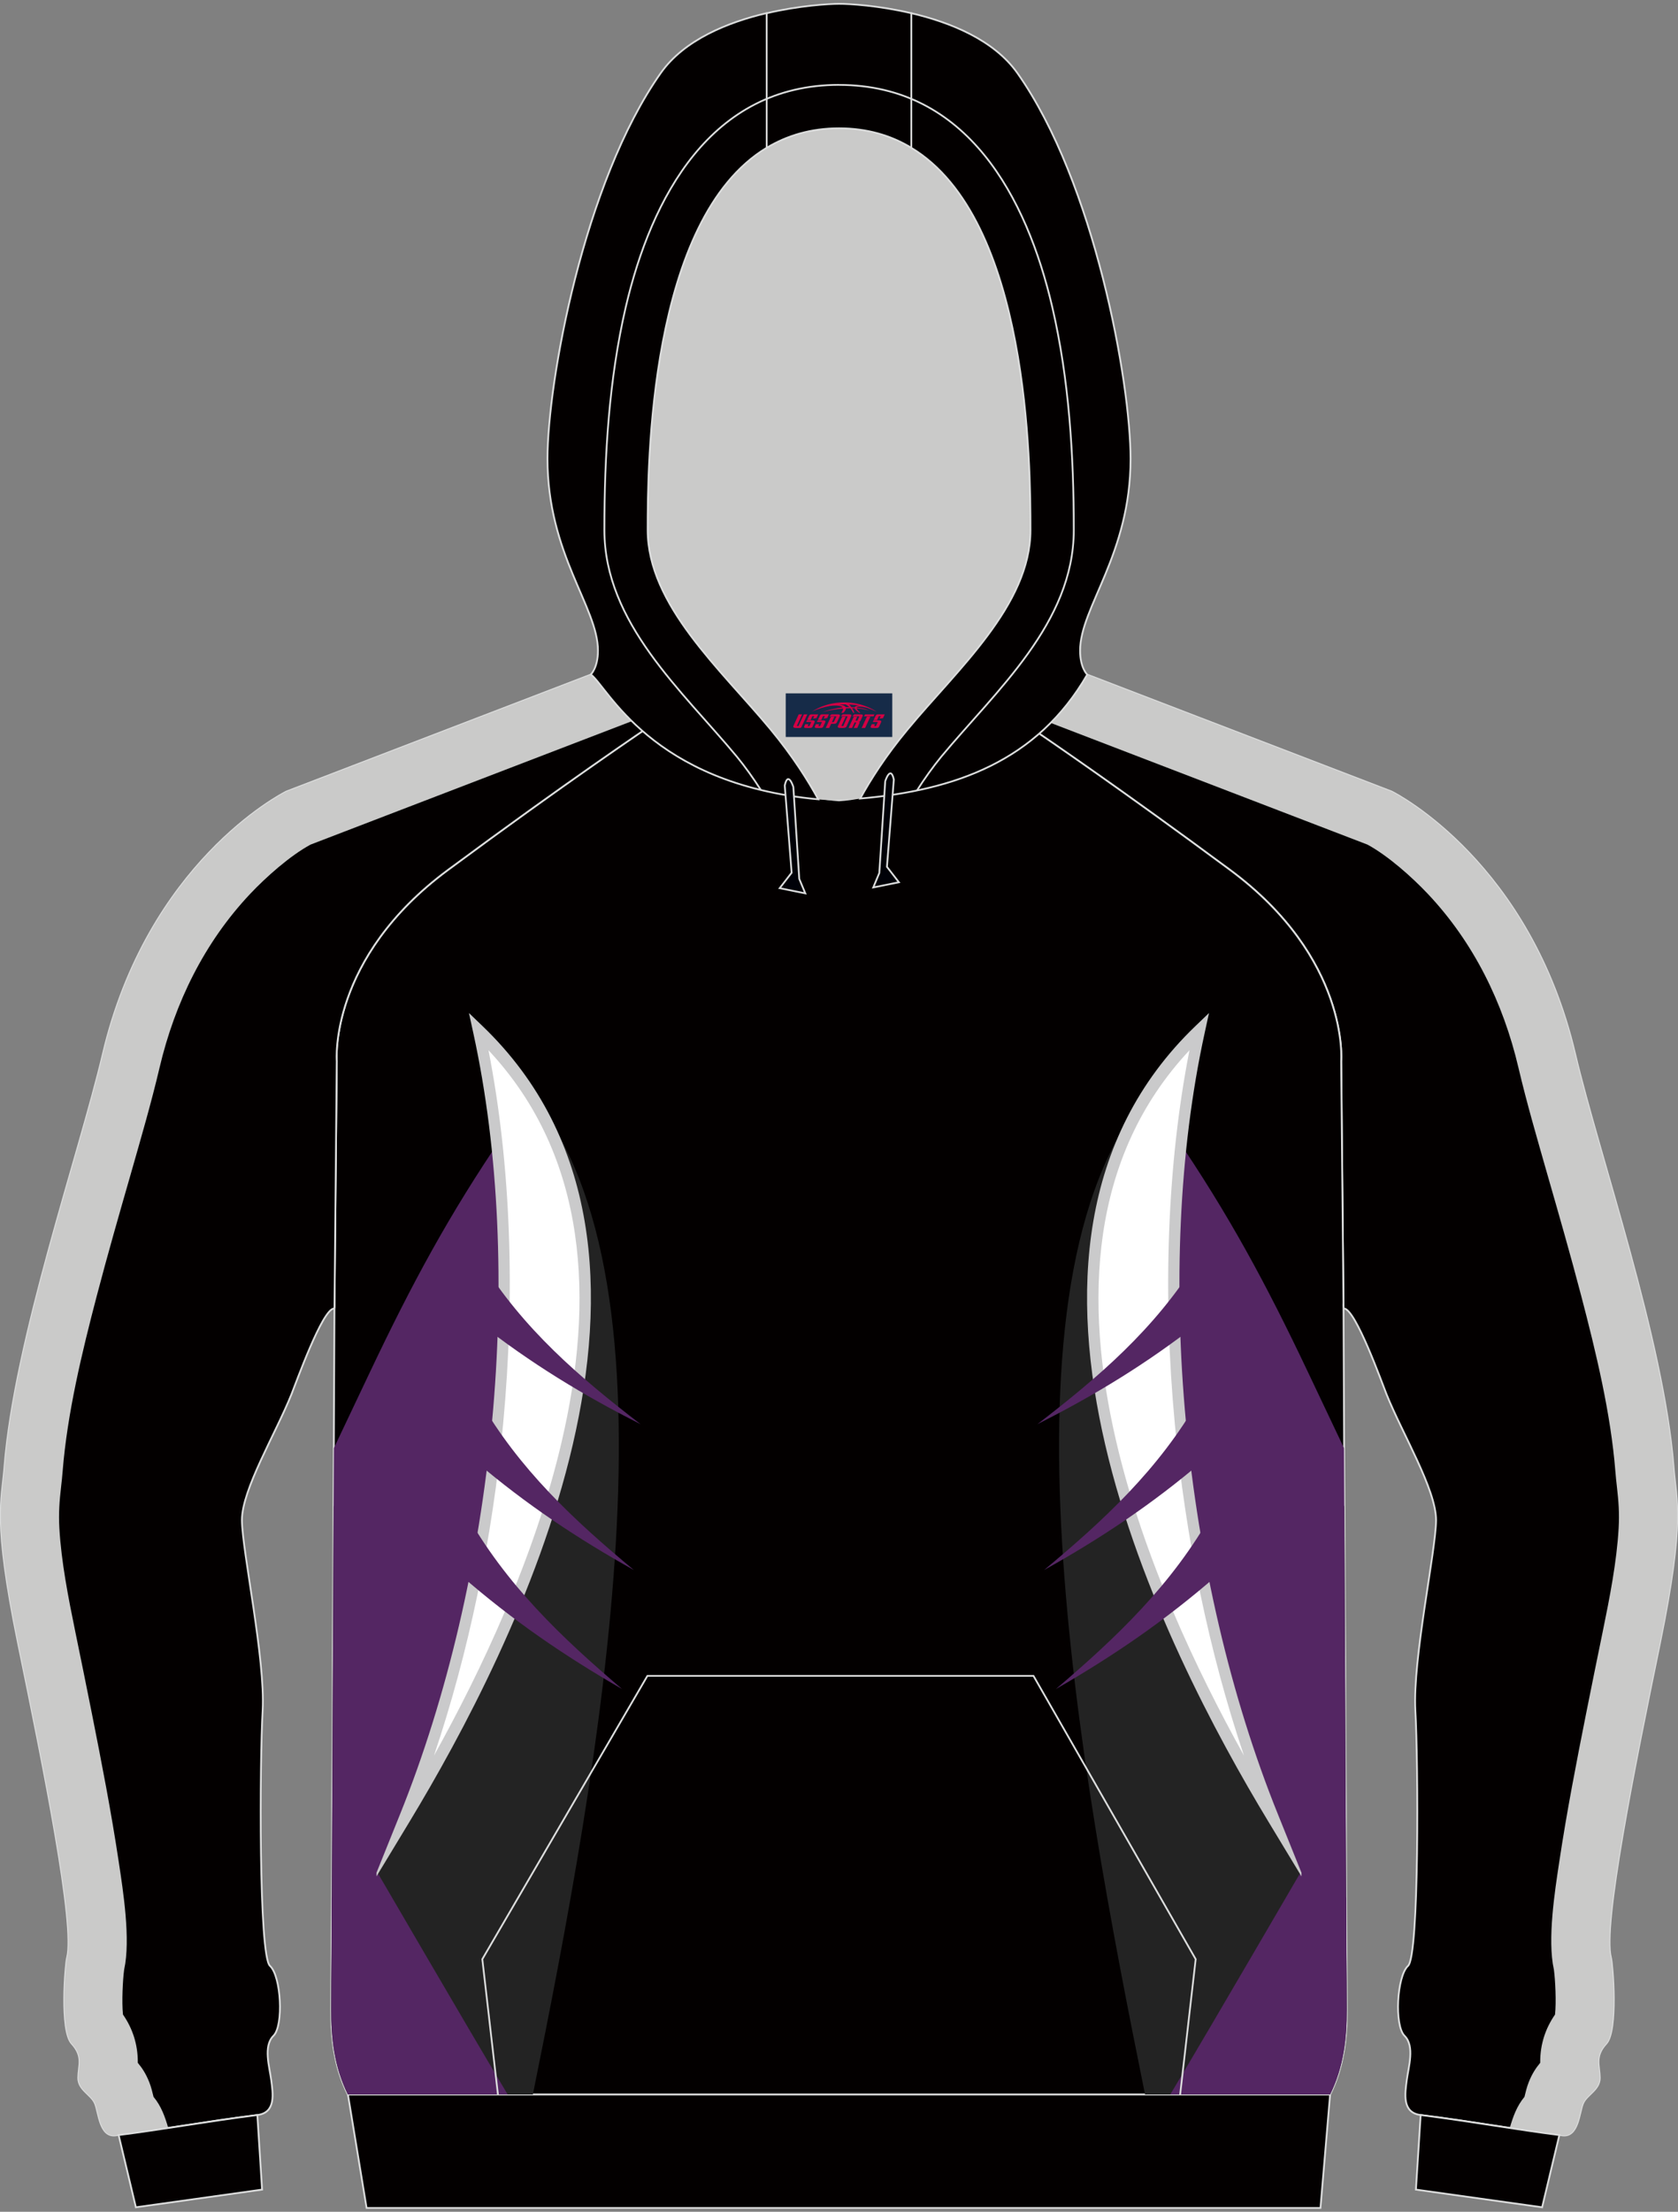
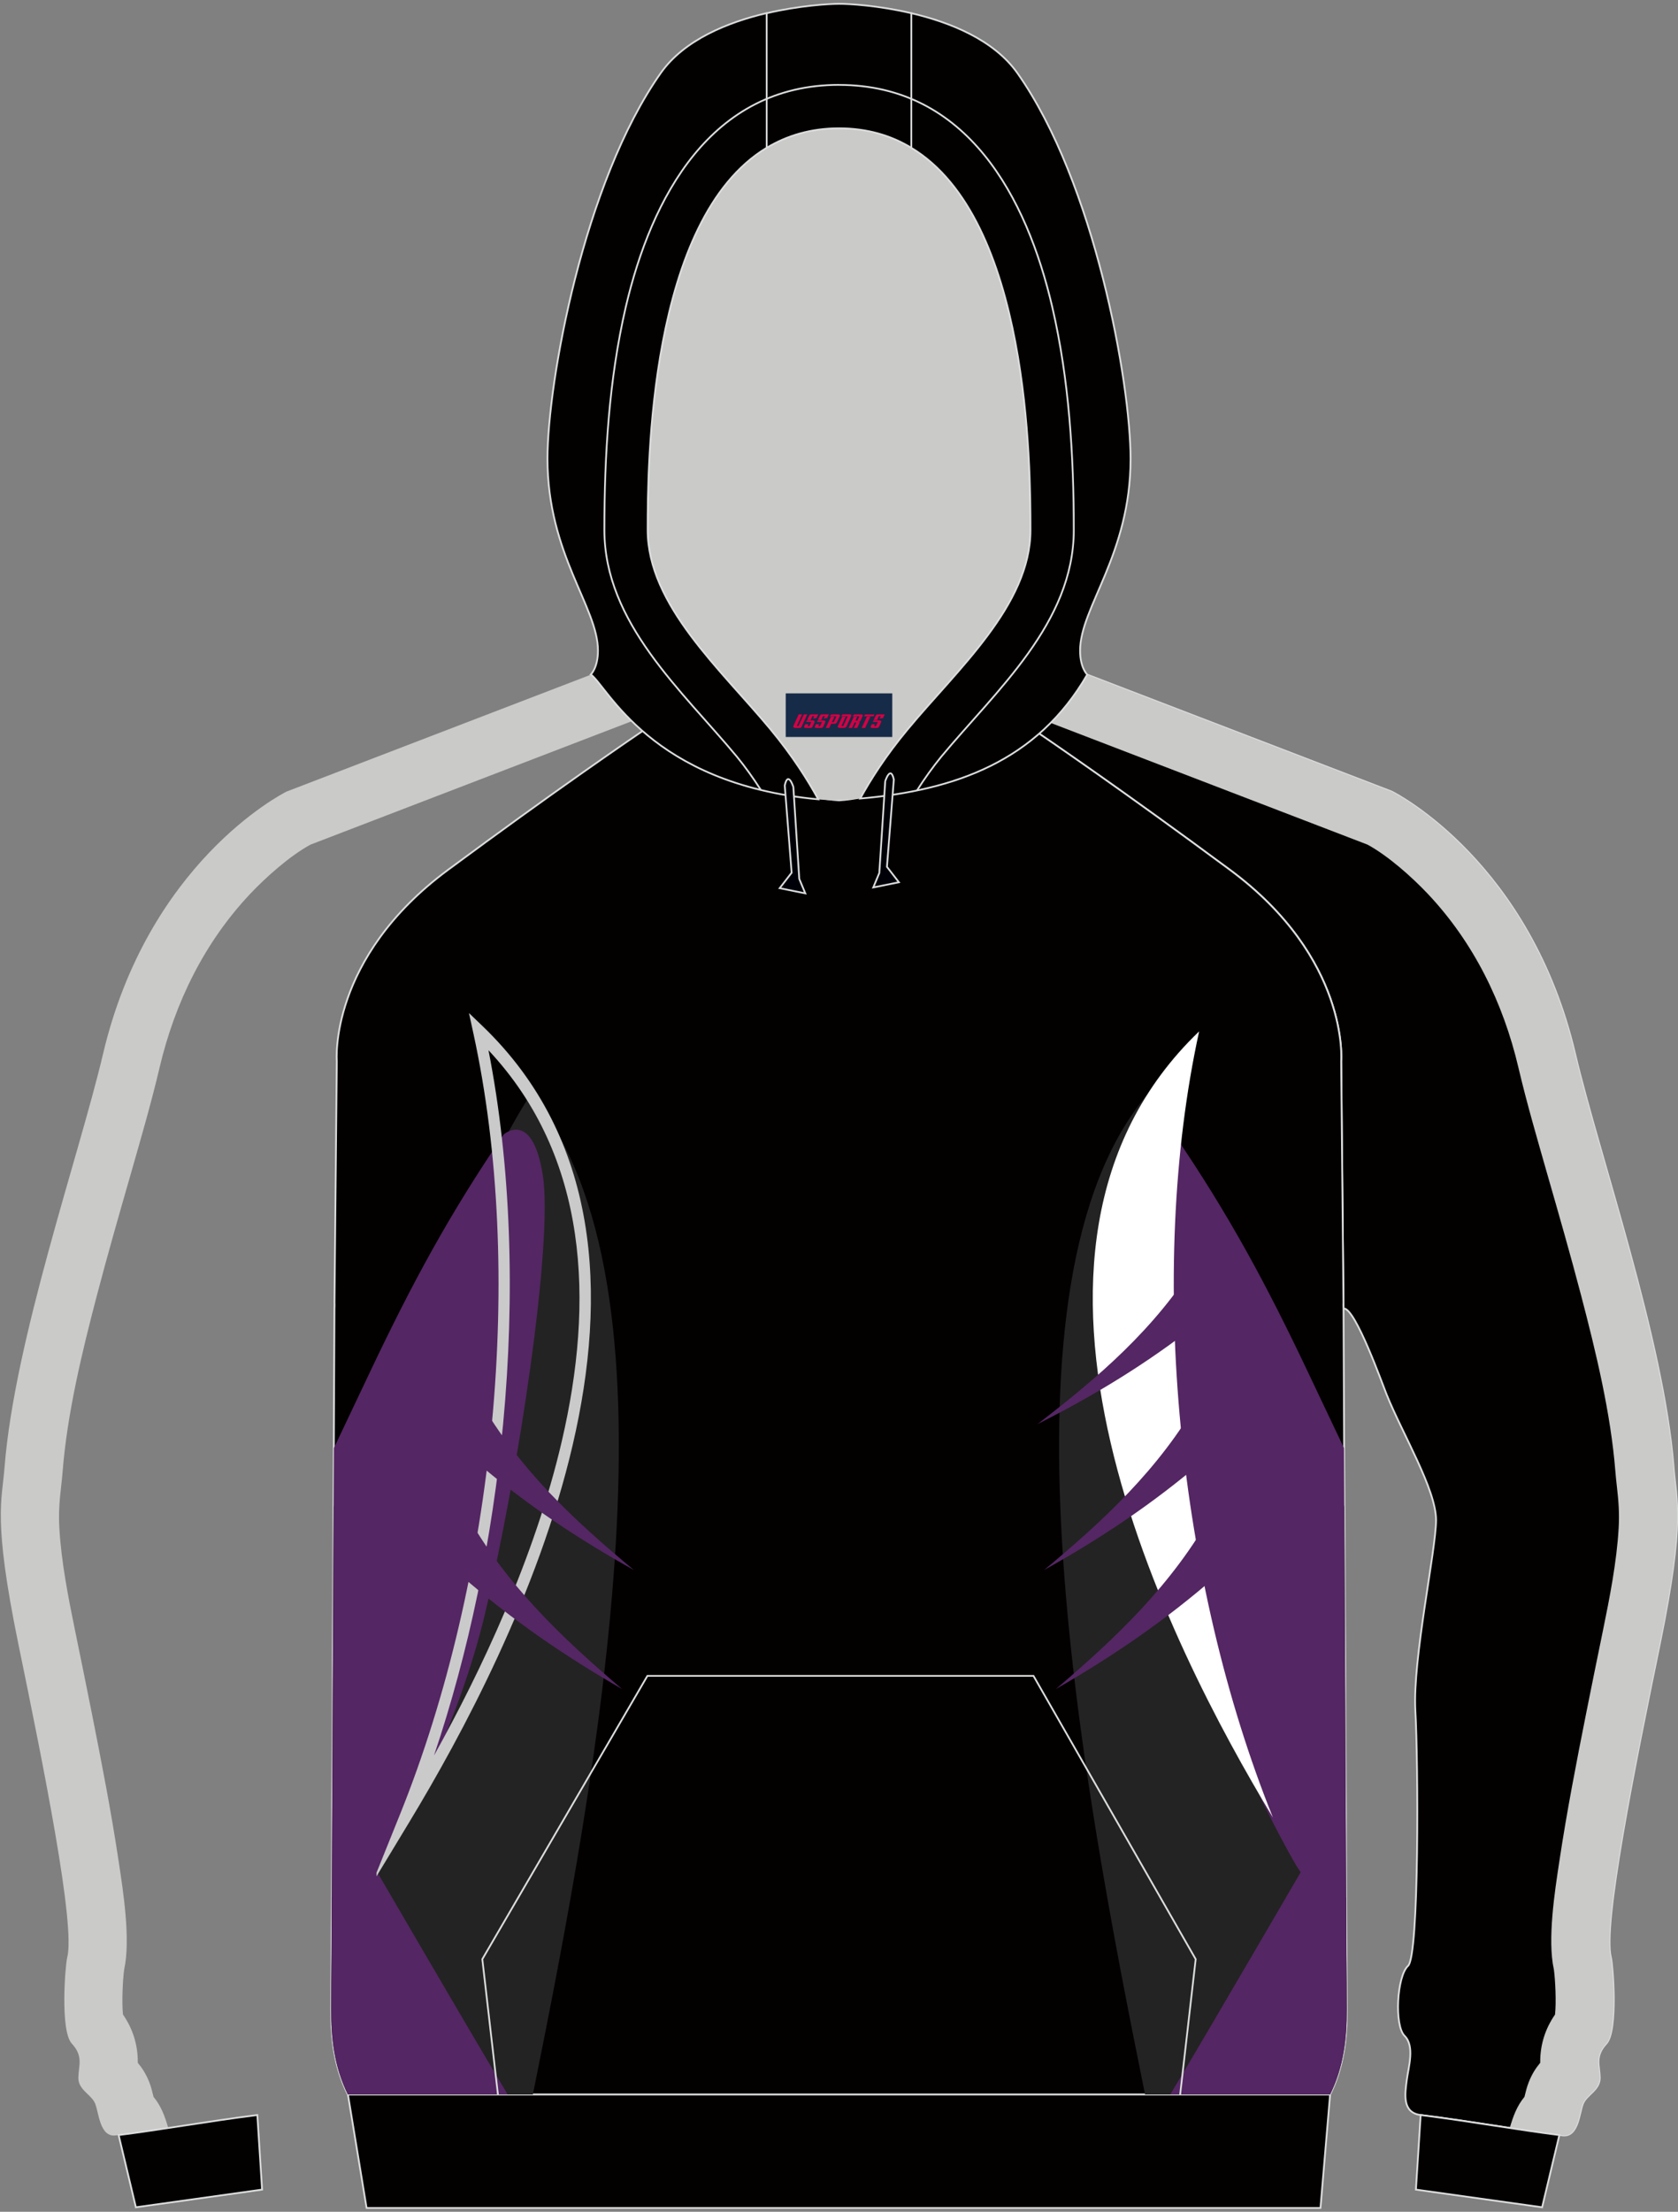
<svg xmlns="http://www.w3.org/2000/svg" version="1.1" id="_x37C_" x="0px" y="0px" width="378px" height="498px" viewBox="0 0 378 498" enable-background="new 0 0 378 498" xml:space="preserve">
  <rect x="0" y="0" width="378" height="498" fill="#808080" stroke="none" />
  <g>
    <path fill-rule="evenodd" clip-rule="evenodd" fill="#030000" stroke="#DCDDDD" stroke-width="0.399" stroke-miterlimit="22.901" d="   M302.65,294.41l0.15,0.22c2.61,0.22,8.54,16.81,9.52,19.25c3.57,8.92,11.21,21.52,11.18,28.43c-0.05,6.9-5.3,31.27-4.67,42.8   c0.67,11.53,0.89,55.24-1.64,57.52c-2.53,2.3-3.13,13.45-0.79,15.75c2.36,2.35,0.88,7.01,0.5,9.98c-0.38,2.98-1.14,7.32,3.12,7.86   c11.78,1.46,22.39,3.42,31.92,4.58c3.62,0.48,3.8-5.13,4.64-7.15c0.79-2.02,3.82-3.07,3.79-5.83c-0.04-2.79-1.2-4.79,1.48-7.7   c2.68-2.92,1.45-17.78,1.04-19.33c-1.92-7.25,5.29-42.98,11.05-70.91l0,0c5.7-27.91,3.63-31.92,3.05-39.61   c-2.28-28.68-16.76-70.01-22.16-92.89c-10.11-43.01-40.03-58.49-41.36-59.16l-68.53-26.31l-16.4,9.49   c4.95,3.4,21.52,14.49,48.52,34.45c27,19.95,25.08,43.08,25.08,43.08L302.65,294.41z" />
    <path fill-rule="evenodd" clip-rule="evenodd" fill="#CACAC9" d="M230.33,160.33l77.71,29.84c4.68,2.53,10.08,7.37,13.58,11.07   c10.34,10.94,17,24.53,20.43,39.13c1.88,8,4.21,15.95,6.46,23.85c2.64,9.18,5.28,18.36,7.7,27.6c3.31,12.64,6.65,26.44,7.68,39.47   c0.09,1.14,0.21,2.27,0.34,3.4c0.38,3.31,0.59,6.01,0.4,9.36c-0.43,7.61-2.03,15.73-3.56,23.19c-1.26,6.14-2.52,12.29-3.74,18.43   c-2.21,11.11-4.39,22.3-6.07,33.49c-1.01,6.65-2.72,17.54-1.22,24.31c0.32,2.3,0.56,7.33,0.26,10.12   c-2.18,3.15-3.35,6.73-3.34,10.71c0,0.05,0,0.11,0,0.16c-1.02,1.22-1.86,2.52-2.6,4.4c-0.45,1.15-0.68,2.2-0.95,3.27   c-1.72,2.06-2.58,4.47-3.31,7c4.11,0.63,8.05,1.21,11.82,1.68c3.62,0.48,3.8-5.13,4.64-7.15c0.79-2.02,3.82-3.07,3.79-5.83   c-0.04-2.79-1.2-4.79,1.48-7.7c2.68-2.92,1.45-17.78,1.04-19.33c-1.92-7.25,5.29-42.98,11.05-70.91l0,0   c5.7-27.91,3.63-31.92,3.05-39.61c-2.28-28.68-16.76-70.01-22.16-92.89c-10.11-43.01-40.03-58.49-41.36-59.16l-68.53-26.31   L230.33,160.33z" />
  </g>
  <path fill-rule="evenodd" clip-rule="evenodd" fill="#030000" stroke="#DCDDDD" stroke-width="0.399" stroke-miterlimit="22.901" d="  M147.41,162.78c10.9,6.78,28.44,16.62,41.59,17.43c13.14-0.81,30.69-10.65,41.59-17.43c6.67,4.54,22.43,15.29,46.45,33.06  c27,19.96,25.08,43.08,25.08,43.08l0.52,54.3c-0.02,0.48-0.02,0.95,0.01,1.41l0.03,6.71l0.63,138.78c0.04,4.11,0.07,8.21,0.07,12.29  c0.03,6.39-0.64,12.87-3.76,19.19H188.99H78.37c-3.12-6.31-3.79-12.79-3.76-19.19c0-4.08,0.03-8.17,0.07-12.29l0.63-138.78  l0.03-6.71c0.03-0.46,0.03-0.93,0.01-1.41l0.52-54.3c0,0-1.92-23.13,25.08-43.08C124.98,178.07,140.74,167.32,147.41,162.78z" />
  <g>
-     <path fill-rule="evenodd" clip-rule="evenodd" fill="#030000" stroke="#DCDDDD" stroke-width="0.399" stroke-miterlimit="22.901" d="   M75.35,294.41l-0.15,0.22c-2.61,0.22-8.54,16.81-9.52,19.25c-3.57,8.92-11.21,21.52-11.18,28.43c0.05,6.9,5.3,31.27,4.67,42.8   c-0.67,11.53-0.89,55.24,1.64,57.52c2.53,2.3,3.13,13.45,0.79,15.75c-2.36,2.35-0.88,7.01-0.5,9.98c0.38,2.98,1.14,7.32-3.12,7.86   c-11.78,1.46-22.39,3.42-31.92,4.58c-3.62,0.48-3.81-5.13-4.64-7.15c-0.79-2.02-3.82-3.07-3.79-5.83c0.04-2.79,1.2-4.79-1.48-7.7   c-2.68-2.92-1.45-17.78-1.04-19.33c1.92-7.25-5.29-42.98-11.05-70.91l0,0c-5.7-27.91-3.63-31.92-3.05-39.61   c2.28-28.68,16.76-70.01,22.16-92.89c10.11-43.01,40.03-58.49,41.36-59.16l68.53-26.31l16.4,9.49   c-4.95,3.4-21.52,14.49-48.52,34.45c-27,19.95-25.08,43.08-25.08,43.08L75.35,294.41z" />
    <path fill-rule="evenodd" clip-rule="evenodd" fill="#CACAC9" d="M147.67,160.33l-77.71,29.84c-4.68,2.53-10.08,7.37-13.58,11.07   c-10.33,10.94-16.99,24.53-20.43,39.13c-1.88,8-4.21,15.95-6.46,23.85c-2.64,9.18-5.28,18.36-7.7,27.6   c-3.31,12.64-6.65,26.44-7.68,39.47c-0.09,1.14-0.21,2.27-0.34,3.4c-0.38,3.31-0.59,6.01-0.4,9.36c0.43,7.61,2.03,15.73,3.56,23.19   c1.26,6.14,2.52,12.29,3.74,18.43c2.21,11.11,4.39,22.3,6.07,33.49c1.01,6.65,2.72,17.54,1.23,24.31   c-0.32,2.3-0.56,7.33-0.27,10.12c2.18,3.15,3.35,6.73,3.34,10.71c0,0.05,0,0.11,0,0.16c1.02,1.22,1.86,2.52,2.6,4.4   c0.45,1.15,0.68,2.2,0.95,3.27c1.72,2.06,2.58,4.47,3.31,7c-4.11,0.63-8.04,1.21-11.82,1.68c-3.62,0.48-3.81-5.13-4.64-7.15   c-0.79-2.02-3.82-3.07-3.79-5.83c0.04-2.79,1.2-4.79-1.48-7.7c-2.68-2.92-1.45-17.78-1.04-19.33c1.92-7.25-5.29-42.98-11.05-70.91   l0,0c-5.7-27.91-3.63-31.92-3.05-39.61c2.28-28.68,16.76-70.01,22.16-92.89c10.11-43.01,40.03-58.49,41.36-59.16l68.53-26.31   L147.67,160.33z" />
  </g>
  <path fill-rule="evenodd" clip-rule="evenodd" fill="#030000" stroke="#DCDDDD" stroke-width="0.399" stroke-miterlimit="22.901" d="  M30.61,496.99l28.43-3.98l-1.07-16.79c-11.42,1.45-21.77,3.32-31.09,4.49c-0.07,0-0.09,0-0.16,0l0,0l0,0L30.61,496.99z" />
  <path fill-rule="evenodd" clip-rule="evenodd" fill="#030000" stroke="#DCDDDD" stroke-width="0.399" stroke-miterlimit="22.901" d="  M347.39,496.99l-28.43-3.98l1.07-16.79c11.42,1.45,21.78,3.32,31.09,4.49c0.07,0,0.09,0,0.16,0l0,0l0,0L347.39,496.99z" />
  <polygon fill-rule="evenodd" clip-rule="evenodd" fill="#030000" stroke="#DCDDDD" stroke-width="0.399" stroke-miterlimit="22.901" points="  78.38,471.6 299.63,471.6 297.46,497.14 82.58,497.14 " />
  <path fill-rule="evenodd" clip-rule="evenodd" fill="#CACAC9" d="M199.71,179.17L199.71,179.17l-0.45,0.07L199.71,179.17  L199.71,179.17L199.71,179.17L199.71,179.17z M193.8,179.8c2.28-4.16,5.71-9.6,10.7-15.59c11.11-13.42,27.65-27.95,27.65-44.85  c0-14.4-0.19-70.01-26.85-86.08c-4.58-2.78-9.97-4.39-16.29-4.39c-6.32,0-11.68,1.62-16.29,4.39  c-26.64,16.07-26.83,71.67-26.83,86.08c0,16.89,16.53,31.43,27.65,44.85c5.04,6.08,8.49,11.59,10.77,15.78  c1.04,0.1,2.09,0.16,3.19,0.22C189.6,180.12,191.72,179.98,193.8,179.8L193.8,179.8L193.8,179.8L193.8,179.8L193.8,179.8z   M184.27,179.98L184.27,179.98c-0.35-0.03-0.71-0.05-1.02-0.12C183.59,179.91,183.93,179.95,184.27,179.98L184.27,179.98  L184.27,179.98L184.27,179.98z M182.69,179.83c-1.48-0.16-2.91-0.35-4.32-0.57h0.03C179.79,179.48,181.21,179.67,182.69,179.83  L182.69,179.83z" />
  <path fill-rule="evenodd" clip-rule="evenodd" fill="#030000" stroke="#DCDDDD" stroke-width="0.399" stroke-miterlimit="22.901" d="  M205.29,2.97c8.75,2.05,18.59,5.99,23.89,13.48c17.43,24.65,25.5,69.73,25.5,86.87c0,21.53-11.37,33.4-11.37,43.18  c0,3.85,1.55,5.32,1.61,5.39c-11.23,19.48-29.82,26.07-51.14,27.91c2.28-4.16,5.71-9.6,10.7-15.59  c11.11-13.42,27.65-27.95,27.65-44.85c0-14.4-0.19-70.01-26.85-86.08L205.29,2.97L205.29,2.97L205.29,2.97L205.29,2.97L205.29,2.97z   M172.73,33.26c-26.64,16.07-26.83,71.67-26.83,86.08c0,16.89,16.53,31.43,27.65,44.85c5.04,6.08,8.49,11.59,10.77,15.78  c-37.83-3.45-47.53-25.53-51.23-28.1c0,0,1.61-1.48,1.61-5.39c0-9.79-11.37-21.66-11.37-43.18c0-17.14,8.11-62.21,25.53-86.87  c5.27-7.48,15.15-11.44,23.85-13.48L172.73,33.26L172.73,33.26L172.73,33.26L172.73,33.26z" />
  <path fill-rule="evenodd" clip-rule="evenodd" fill="#030000" stroke="#DCDDDD" stroke-width="0.399" stroke-miterlimit="22.901" d="  M205.29,2.97v30.31c-4.58-2.78-9.97-4.39-16.29-4.39c-6.32,0-11.68,1.62-16.29,4.39V2.98c7.42-1.74,14.05-2.12,16.29-2.12  C191.27,0.85,197.87,1.23,205.29,2.97L205.29,2.97z" />
  <path fill-rule="evenodd" clip-rule="evenodd" fill="#000108" stroke="#DCDDDD" stroke-width="0.399" stroke-miterlimit="22.901" d="  M201.35,175.53l-1.55,19.64l2.69,3.48l-5.77,1.17l1.36-3.26l1.33-20.61C199.38,175.94,200.62,172.13,201.35,175.53L201.35,175.53z" />
  <path fill-rule="evenodd" clip-rule="evenodd" fill="#000108" stroke="#DCDDDD" stroke-width="0.399" stroke-miterlimit="22.901" d="  M176.78,176.86l1.55,19.64l-2.69,3.48l5.77,1.17l-1.36-3.26l-1.33-20.64C178.75,177.24,177.53,173.41,176.78,176.86L176.78,176.86z" />
  <path fill="none" stroke="#DCDDDD" stroke-width="0.399" stroke-miterlimit="22.901" d="M171.4,177.87  c-1.77-2.76-3.6-5.29-5.39-7.48c-12.32-14.86-29.86-30.11-29.86-51.05c0-16.79,1.02-33.84,4.82-50.23c5.77-24.68,19.19-50,48.03-50   M206.55,178c1.77-2.78,3.66-5.39,5.46-7.6c12.33-14.86,29.88-30.11,29.88-51.05c0-16.79-1.04-33.84-4.85-50.23  c-5.75-24.68-19.16-50-48.03-50" />
  <g>
    <g>
      <path fill-rule="evenodd" clip-rule="evenodd" fill="#232323" d="M258.45,246.45c-35.61,42.22-15.43,151.46-0.51,225.14h41.68    c3.12-6.31,3.78-12.79,3.76-19.19c0-4.08-0.03-8.18-0.07-12.29l-0.46-100.87C286.6,301.74,267.29,259.64,258.45,246.45z" />
      <path fill-rule="evenodd" clip-rule="evenodd" fill="#542663" d="M303.29,437.01c-6.32-9.47-11.15-16.72-11.31-16.99    c-5.53-9.67-17.4-32.19-23.2-56.47c-7.7-32.29-15.4-83.94-13.08-98.87c2.33-14.92,8.8-9.26,8.8-9.26    c12.28,18,20.71,33.62,30.17,53.58c2.09,4.4,4.89,10.32,8.09,17.05L303.29,437.01z" />
      <path fill-rule="evenodd" clip-rule="evenodd" fill="#542663" d="M297.6,413.7c-6.52,11.07-22.59,38.85-33.97,57.89h36    c3.12-6.31,3.78-12.79,3.76-19.19c0-4.08-0.03-8.18-0.07-12.29l-0.06-12.82C299.86,421.57,297.61,416.76,297.6,413.7z" />
      <path fill-rule="evenodd" clip-rule="evenodd" fill="#FFFFFF" d="M270.13,232.22c-11.91,54.43-4.67,124.25,16.62,177.01    C263.39,370.62,218.2,282,270.13,232.22z" />
-       <path fill-rule="evenodd" clip-rule="evenodd" fill="#CACACB" d="M271.36,232.64c-5.84,26.74-7.04,57.24-4.2,87.59    c2.91,31.01,10.03,61.83,20.73,88.31l5.29,13.13v0.81l-7.44-12.3c-11.75-19.41-28.98-51.4-36.76-84.84    c-7.86-33.77-6.12-69,20.38-94.38l2.99-2.87L271.36,232.64L271.36,232.64z M264.65,320.59c-2.72-28.99-1.8-58.13,3.3-84.12    c-22.6,24.12-23.81,56.69-16.52,88.01c6.12,26.34,18.24,51.83,28.8,70.81C272.38,372.05,267.08,346.38,264.65,320.59z" />
      <path fill-rule="evenodd" clip-rule="evenodd" fill="#542663" d="M269.74,283.79c-9.55,15.45-22.41,26.4-36.05,36.88    c12.91-6.52,24.65-13.63,36.45-22.89L269.74,283.79z" />
      <path fill-rule="evenodd" clip-rule="evenodd" fill="#542663" d="M270.14,315c-9.09,15.88-21.61,27.41-34.94,38.51    c12.71-7.1,24.23-14.74,35.74-24.54L270.14,315z" />
      <path fill-rule="evenodd" clip-rule="evenodd" fill="#542663" d="M273.2,340.45c-9.14,16.37-21.83,28.34-35.35,39.86    c12.93-7.45,24.63-15.41,36.31-25.6L273.2,340.45z" />
    </g>
    <g>
      <path fill-rule="evenodd" clip-rule="evenodd" fill="#232323" d="M119.53,246.45c35.61,42.22,15.43,151.46,0.51,225.14H78.37    c-3.12-6.31-3.79-12.79-3.76-19.19c0-4.08,0.03-8.17,0.07-12.29l0.46-100.87C91.38,301.74,110.7,259.64,119.53,246.45z" />
      <path fill-rule="evenodd" clip-rule="evenodd" fill="#542663" d="M74.7,437c6.32-9.47,11.15-16.72,11.31-16.99    c5.53-9.67,17.4-32.19,23.2-56.47c7.7-32.29,15.4-83.94,13.08-98.87c-2.33-14.92-8.8-9.26-8.8-9.26    c-12.28,18-20.71,33.62-30.18,53.58c-2.09,4.4-4.89,10.32-8.09,17.05L74.7,437z" />
      <path fill-rule="evenodd" clip-rule="evenodd" fill="#542663" d="M80.39,413.7c6.52,11.07,22.59,38.85,33.97,57.89h-36    c-3.12-6.31-3.79-12.79-3.76-19.19c0-4.08,0.03-8.17,0.07-12.29l0.06-12.82C78.13,421.57,80.38,416.76,80.39,413.7z" />
-       <path fill-rule="evenodd" clip-rule="evenodd" fill="#FFFFFF" d="M107.86,232.22c11.91,54.43,4.66,124.25-16.63,177.01    C114.6,370.62,159.79,282,107.86,232.22z" />
      <path fill-rule="evenodd" clip-rule="evenodd" fill="#CACACB" d="M106.63,232.64c5.84,26.74,7.04,57.24,4.2,87.59    c-2.92,31.01-10.04,61.83-20.73,88.31l-5.29,13.13v0.81l7.44-12.3c11.75-19.41,28.98-51.4,36.76-84.84    c7.86-33.77,6.12-69-20.38-94.38l-2.99-2.87L106.63,232.64L106.63,232.64z M113.34,320.59c2.72-28.99,1.8-58.13-3.3-84.12    c22.6,24.12,23.81,56.69,16.52,88.01c-6.12,26.34-18.24,51.83-28.8,70.81C105.61,372.05,110.91,346.38,113.34,320.59z" />
-       <path fill-rule="evenodd" clip-rule="evenodd" fill="#542663" d="M108.25,283.79c9.55,15.45,22.41,26.4,36.05,36.88    c-12.91-6.52-24.64-13.63-36.45-22.89L108.25,283.79z" />
      <path fill-rule="evenodd" clip-rule="evenodd" fill="#542663" d="M107.85,315c9.09,15.88,21.61,27.41,34.94,38.51    c-12.71-7.1-24.23-14.74-35.74-24.54L107.85,315z" />
      <path fill-rule="evenodd" clip-rule="evenodd" fill="#542663" d="M104.79,340.45c9.14,16.37,21.83,28.34,35.35,39.86    c-12.93-7.45-24.63-15.41-36.31-25.6L104.79,340.45z" />
    </g>
  </g>
  <polyline fill="none" stroke="#DCDDDD" stroke-width="0.399" stroke-miterlimit="22.901" points="112.17,471.61 108.65,441.13   145.84,377.34 232.81,377.34 269.35,441.13 265.85,471.61 " />
  <g id="tag_logo">
    <rect y="156.12" fill="#162B48" width="24" height="9.818" x="177" />
    <g>
-       <path fill="#D30044" d="M192.96,159.31l0.005-0.011c0.131-0.311,1.085-0.262,2.351,0.071c0.715,0.24,1.44,0.54,2.193,0.9    c-0.218-0.147-0.447-0.289-0.682-0.42l0.011,0.005l-0.011-0.005c-1.478-0.845-3.218-1.418-5.1-1.62    c-1.282-0.115-1.658-0.082-2.411-0.055c-2.449,0.142-4.68,0.905-6.458,2.095c1.26-0.638,2.722-1.075,4.195-1.336    c1.467-0.18,2.476-0.033,2.771,0.344c-1.691,0.175-3.469,0.633-4.555,1.075c1.156-0.338,2.967-0.665,4.647-0.813    c0.016,0.251-0.115,0.567-0.415,0.96h0.475c0.376-0.382,0.584-0.725,0.595-1.004c0.333-0.022,0.66-0.033,0.971-0.033    C191.79,159.75,192,160.1,192.2,160.49h0.262c-0.125-0.344-0.295-0.687-0.518-1.036c0.207,0,0.393,0.005,0.567,0.011    c0.104,0.267,0.496,0.66,1.058,1.025h0.245c-0.442-0.365-0.753-0.753-0.835-1.004c1.047,0.065,1.696,0.224,2.885,0.513    C194.78,159.57,194.04,159.4,192.96,159.31z M190.52,159.22c-0.164-0.295-0.655-0.485-1.402-0.551    c0.464-0.033,0.922-0.055,1.364-0.055c0.311,0.147,0.589,0.344,0.84,0.589C191.06,159.2,190.79,159.21,190.52,159.22z M192.5,159.27c-0.224-0.016-0.458-0.027-0.715-0.044c-0.147-0.202-0.311-0.398-0.502-0.6c0.082,0,0.164,0.005,0.24,0.011    c0.72,0.033,1.429,0.125,2.138,0.273C192.99,158.87,192.61,159.03,192.5,159.27z" />
      <path fill="#D30044" d="M179.92,160.85L178.75,163.4C178.57,163.77,178.84,163.91,179.32,163.91l0.873,0.005    c0.115,0,0.251-0.049,0.327-0.175l1.342-2.891H181.08L179.86,163.48H179.69c-0.147,0-0.185-0.033-0.147-0.125l1.156-2.504H179.92L179.92,160.85z M181.78,162.2h1.271c0.36,0,0.584,0.125,0.442,0.425L183.02,163.66C182.92,163.88,182.65,163.91,182.42,163.91H181.5c-0.267,0-0.442-0.136-0.349-0.333l0.235-0.513h0.742L181.95,163.44C181.93,163.49,181.97,163.5,182.03,163.5h0.18    c0.082,0,0.125-0.016,0.147-0.071l0.376-0.813c0.011-0.022,0.011-0.044-0.055-0.044H181.61L181.78,162.2L181.78,162.2z M182.6,162.13h-0.78l0.475-1.025c0.098-0.218,0.338-0.256,0.578-0.256H184.32L183.93,161.69L183.15,161.81l0.262-0.562H183.12c-0.082,0-0.12,0.016-0.147,0.071L182.6,162.13L182.6,162.13z M184.19,162.2L184.02,162.57h1.069c0.06,0,0.06,0.016,0.049,0.044    L184.76,163.43C184.74,163.48,184.7,163.5,184.62,163.5H184.44c-0.055,0-0.104-0.011-0.082-0.06l0.175-0.376H183.79L183.56,163.58C183.46,163.77,183.64,163.91,183.91,163.91h0.916c0.24,0,0.502-0.033,0.605-0.251l0.475-1.031c0.142-0.3-0.082-0.425-0.442-0.425H184.19L184.19,162.2z M185,162.13l0.371-0.818c0.022-0.055,0.06-0.071,0.147-0.071h0.295L185.55,161.8l0.791-0.115l0.387-0.845H185.28c-0.24,0-0.48,0.038-0.578,0.256L184.23,162.13L185,162.13L185,162.13z M187.4,162.59h0.278c0.087,0,0.153-0.022,0.202-0.115    l0.496-1.075c0.033-0.076-0.011-0.12-0.125-0.12H186.85l0.431-0.431h1.522c0.355,0,0.485,0.153,0.393,0.355l-0.676,1.445    c-0.06,0.125-0.175,0.333-0.644,0.327l-0.649-0.005L186.79,163.91H186.01l1.178-2.558h0.785L187.4,162.59L187.4,162.59z     M189.99,163.4c-0.022,0.049-0.06,0.076-0.142,0.076h-0.191c-0.082,0-0.109-0.027-0.082-0.076l0.944-2.051h-0.785l-0.987,2.138    c-0.125,0.273,0.115,0.415,0.453,0.415h0.72c0.327,0,0.649-0.071,0.769-0.322l1.085-2.384c0.093-0.202-0.06-0.355-0.415-0.355    h-1.533l-0.431,0.431h1.38c0.115,0,0.164,0.033,0.131,0.104L189.99,163.4L189.99,163.4z M192.71,162.27h0.278    c0.087,0,0.158-0.022,0.202-0.115l0.344-0.753c0.033-0.076-0.011-0.12-0.125-0.12h-1.402l0.425-0.431h1.527    c0.355,0,0.485,0.153,0.393,0.355l-0.529,1.124c-0.044,0.093-0.147,0.18-0.393,0.18c0.224,0.011,0.256,0.158,0.175,0.327    l-0.496,1.075h-0.785l0.54-1.167c0.022-0.055-0.005-0.087-0.104-0.087h-0.235L191.94,163.91h-0.785l1.178-2.558h0.785L192.71,162.27L192.71,162.27z M195.28,161.36L194.1,163.91h0.785l1.184-2.558H195.28L195.28,161.36z M196.79,161.29l0.202-0.431h-2.1l-0.295,0.431    H196.79L196.79,161.29z M196.77,162.2h1.271c0.36,0,0.584,0.125,0.442,0.425l-0.475,1.031c-0.104,0.218-0.371,0.251-0.605,0.251    h-0.916c-0.267,0-0.442-0.136-0.349-0.333l0.235-0.513h0.742L196.94,163.44c-0.022,0.049,0.022,0.06,0.082,0.06h0.18    c0.082,0,0.125-0.016,0.147-0.071l0.376-0.813c0.011-0.022,0.011-0.044-0.049-0.044h-1.069L196.77,162.2L196.77,162.2z     M197.58,162.13H196.8l0.475-1.025c0.098-0.218,0.338-0.256,0.578-0.256h1.451l-0.387,0.845l-0.791,0.115l0.262-0.562h-0.295    c-0.082,0-0.12,0.016-0.147,0.071L197.58,162.13z" />
    </g>
  </g>
</svg>